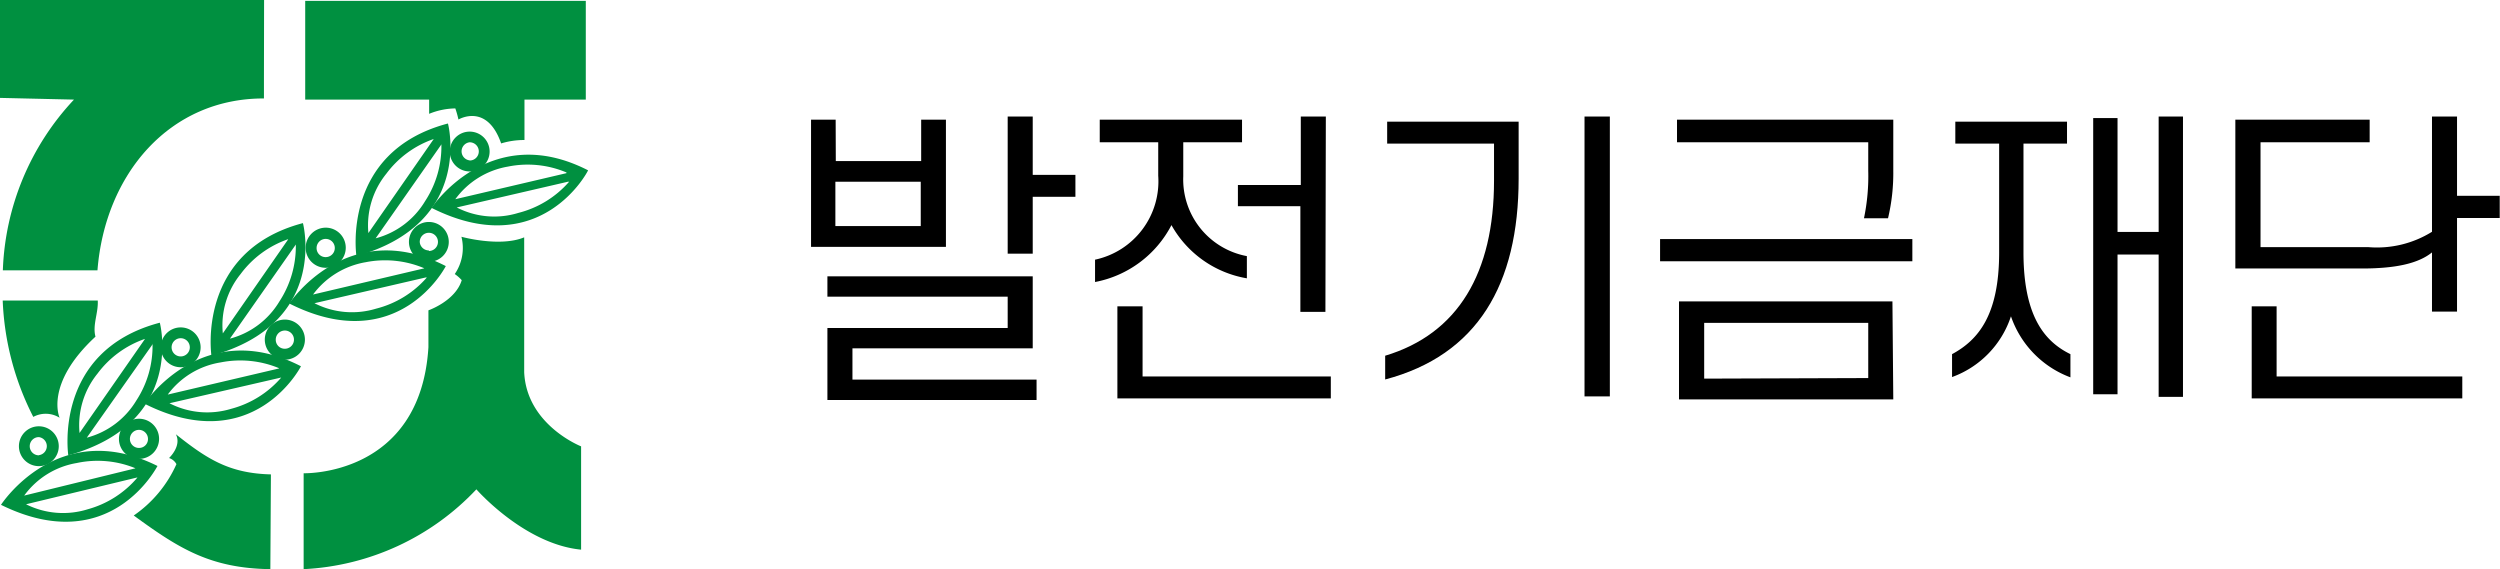
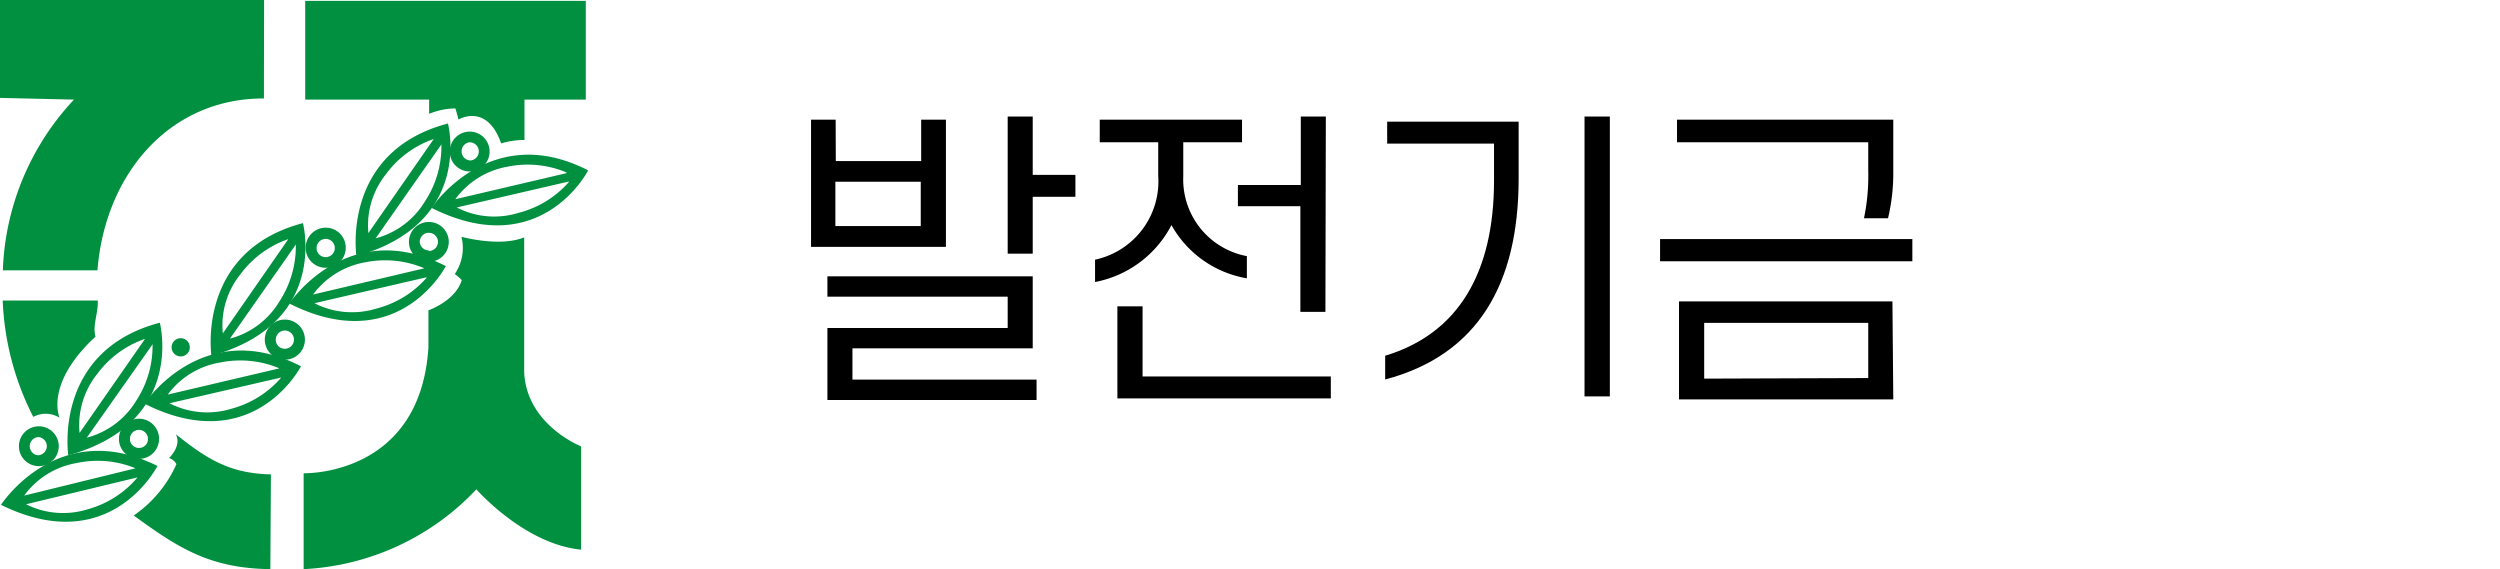
<svg xmlns="http://www.w3.org/2000/svg" viewBox="0 0 175.7 40">
  <defs>
    <style>.cls-1{fill:#009040;}</style>
  </defs>
  <g id="레이어_2" data-name="레이어 2">
    <g id="배너">
      <path d="M58.74,11.32h6V8.41h1.74v8.94H57V8.41h1.73Zm1.17,13.16v2.2H72.85v1.43H58.15V23.05H70.82v-2.2H58.15V19.42H72.58v5.06Zm4.8-8.59V12.77h-6v3.12Zm7.87-7.7v4.1h3v1.54h-3v4H70.82V8.19Z" />
      <path d="M77.29,8.41h10V10H83.16v2.4A5.48,5.48,0,0,0,87.63,18v1.56a7.51,7.51,0,0,1-5.3-3.74,7.66,7.66,0,0,1-5.37,4V18.25a5.63,5.63,0,0,0,4.44-5.9V10H77.29ZM93.53,28h-15V21.53H80.3v4.93H93.53Zm-.38-6.08H91.39V14.49H87V13h4.42V8.19h1.76Z" />
      <path d="M105,12.7V10.09H97.49V8.55h9.24v4c0,7.46-2.91,12.41-9.38,14.12V25C102.48,23.46,105,19.17,105,12.7Zm8.14-4.51V27.86h-1.78V8.19Z" />
      <path d="M116.67,18.36V16.8H134.4v1.56ZM131.3,12V10H117.86V8.41h15.2V12a13.68,13.68,0,0,1-.37,3.34H131A14.48,14.48,0,0,0,131.3,12Zm1.76,16.07H118V21.18h15Zm-1.76-1.5V22.69H119.77v3.92Z" />
-       <path d="M137.42,8.55h7.85v1.54h-3.06v7.65c0,4.38,1.41,6.23,3.3,7.15v1.63a7,7,0,0,1-4.18-4.29,6.8,6.8,0,0,1-4.14,4.27V24.89c1.85-1,3.31-2.75,3.31-7.15V10.09h-3.08Zm16,19.34h-1.71v-10h-2.89v9.82h-1.71V8.3h1.71v8h2.89V8.19h1.71Z" />
-       <path d="M166,18.87H157.1V8.41h9.44V10h-7.67v7.37h7.59a7.32,7.32,0,0,0,4.46-1.08V8.19h1.76v5.57h3v1.56h-3V21.9h-1.76V17.74C169.93,18.54,168.3,18.87,166,18.87Zm-6,2.66v4.93h13.05V28H158.25V21.53Z" />
      <g id="CI">
        <path class="cls-1" d="M36.86,9.84V7h4.31V.06H21.45V7h8.71V8A5,5,0,0,1,32,7.62a6.81,6.81,0,0,1,.22.78s2-1.2,3,1.68A5.53,5.53,0,0,1,36.86,9.84Z" />
        <path class="cls-1" d="M36.84,16.68l0,5.82v3.66c.17,3.71,4,5.21,4,5.21l0,7.26c-4-.39-7.36-4.24-7.36-4.24A17.86,17.86,0,0,1,21.34,40V33.26s8.21.25,8.77-8.86V21.81s1.9-.66,2.34-2.12a2.72,2.72,0,0,0-.49-.43,3.24,3.24,0,0,0,.47-2.62S35.13,17.39,36.84,16.68Z" />
        <path class="cls-1" d="M12.36,30.52c2.16,1.71,3.72,2.75,6.68,2.82L19,40c-4.23-.06-6.42-1.45-9.6-3.77a8.65,8.65,0,0,0,3-3.61.91.91,0,0,0-.52-.43S12.79,31.35,12.36,30.52Z" />
        <path class="cls-1" d="M6.71,23.66c-.22-.82.21-1.67.16-2.54l-6.68,0a19.59,19.59,0,0,0,2.15,8.18,1.84,1.84,0,0,1,1.85.06S3.1,27,6.71,23.66Z" />
        <path class="cls-1" d="M18.55,5.54V6.92C11.91,6.9,7.38,12.24,6.85,19L.2,19a18.46,18.46,0,0,1,5-12l0,0L0,6.88V0L18.56,0Z" />
        <path class="cls-1" d="M1.33,31.35a1.4,1.4,0,1,1,1.39,1.41A1.4,1.4,0,0,1,1.33,31.35Zm1.4.64a.64.64,0,0,0,0-1.27.64.64,0,0,0-.64.63A.64.64,0,0,0,2.73,32Z" />
        <path class="cls-1" d="M8.36,30.84a1.41,1.41,0,1,1,1.4,1.41A1.4,1.4,0,0,1,8.36,30.84Zm1.41.64a.62.62,0,0,0,.63-.63.64.64,0,0,0-.63-.64.64.64,0,0,0-.64.64A.63.63,0,0,0,9.77,31.48Z" />
-         <path class="cls-1" d="M11.3,24.41a1.4,1.4,0,1,1,1.4,1.4A1.4,1.4,0,0,1,11.3,24.41Zm1.4.64a.64.64,0,0,0,0-1.28.64.64,0,1,0,0,1.28Z" />
+         <path class="cls-1" d="M11.3,24.41A1.4,1.4,0,0,1,11.3,24.41Zm1.4.64a.64.64,0,0,0,0-1.28.64.64,0,1,0,0,1.28Z" />
        <path class="cls-1" d="M18.61,23.87A1.41,1.41,0,1,1,20,25.28,1.41,1.41,0,0,1,18.61,23.87Zm1.4.64a.64.64,0,1,0-.63-.64A.63.63,0,0,0,20,24.51Z" />
        <path class="cls-1" d="M21.48,17.43A1.42,1.42,0,0,1,22.89,16a1.41,1.41,0,1,1-1.41,1.4Zm1.4.64a.64.64,0,1,0-.63-.64A.63.63,0,0,0,22.88,18.07Z" />
        <path class="cls-1" d="M28.74,17a1.4,1.4,0,1,1,1.4,1.4A1.4,1.4,0,0,1,28.74,17Zm1.4.64a.64.64,0,0,0,.64-.64.64.64,0,0,0-1.28,0A.64.64,0,0,0,30.14,17.6Z" />
        <path class="cls-1" d="M31.61,10.64A1.4,1.4,0,1,1,33,12.05,1.4,1.4,0,0,1,31.61,10.64Zm1.4.64a.64.64,0,0,0,.64-.63A.64.64,0,0,0,33,10a.64.64,0,0,0,0,1.27Z" />
        <path class="cls-1" d="M14.86,25s-1.1-7.33,6.43-9.32C21.29,15.67,23.15,22.73,14.86,25Zm5.9-7.77-4.6,6.57a5.77,5.77,0,0,0,3.48-2.62,7.07,7.07,0,0,0,1.15-4Zm-.51-.42a7,7,0,0,0-3.34,2.45,5.72,5.72,0,0,0-1.25,4.17l4.58-6.59Z" />
        <path class="cls-1" d="M20.33,21.33s4.08-6.18,11-2.63C31.34,18.7,28,25.2,20.33,21.33Zm9.59-1.83L22.1,21.31a5.81,5.81,0,0,0,4.34.38A7,7,0,0,0,30,19.5Zm-.11-.65a7.06,7.06,0,0,0-4.12-.42A5.82,5.82,0,0,0,22,20.7l7.81-1.84Z" />
        <path class="cls-1" d="M4.8,32s-1.11-7.33,6.43-9.32C11.23,22.64,13.09,29.71,4.8,32Zm5.9-7.77L6.1,30.76a5.78,5.78,0,0,0,3.48-2.61,7,7,0,0,0,1.14-4Zm-.52-.41a7,7,0,0,0-3.33,2.44,5.76,5.76,0,0,0-1.26,4.17l4.58-6.58Z" />
        <path class="cls-1" d="M10.15,28.37s4.07-6.19,11-2.63C21.16,25.74,17.82,32.24,10.15,28.37Zm9.58-1.83-7.82,1.8a5.78,5.78,0,0,0,4.34.39,7,7,0,0,0,3.51-2.19Zm-.11-.66a7.08,7.08,0,0,0-4.11-.41,5.74,5.74,0,0,0-3.72,2.26l7.8-1.83Z" />
        <path class="cls-1" d="M25.05,18s-1.11-7.33,6.43-9.32C31.48,8.63,33.34,15.69,25.05,18ZM31,10.18l-4.6,6.57a5.77,5.77,0,0,0,3.48-2.62,7,7,0,0,0,1.14-4Zm-.52-.41a7,7,0,0,0-3.33,2.44,5.76,5.76,0,0,0-1.26,4.17l4.58-6.59Z" />
        <path class="cls-1" d="M30.33,14.61s4.08-6.19,11-2.64C41.34,12,38,18.47,30.33,14.61Zm9.59-1.84L32.1,14.58a5.75,5.75,0,0,0,4.34.38A7,7,0,0,0,40,12.77Zm-.11-.65a7,7,0,0,0-4.12-.41A5.78,5.78,0,0,0,32,14l7.81-1.83Z" />
        <path class="cls-1" d="M.07,35.48s4-6.22,11-2.73C11.05,32.75,7.78,39.28.07,35.48Zm9.56-1.92-7.8,1.88a5.81,5.81,0,0,0,4.34.35,7,7,0,0,0,3.49-2.23Zm-.11-.65a7,7,0,0,0-4.12-.37,5.74,5.74,0,0,0-3.7,2.29l7.79-1.91Z" />
      </g>
    </g>
  </g>
</svg>